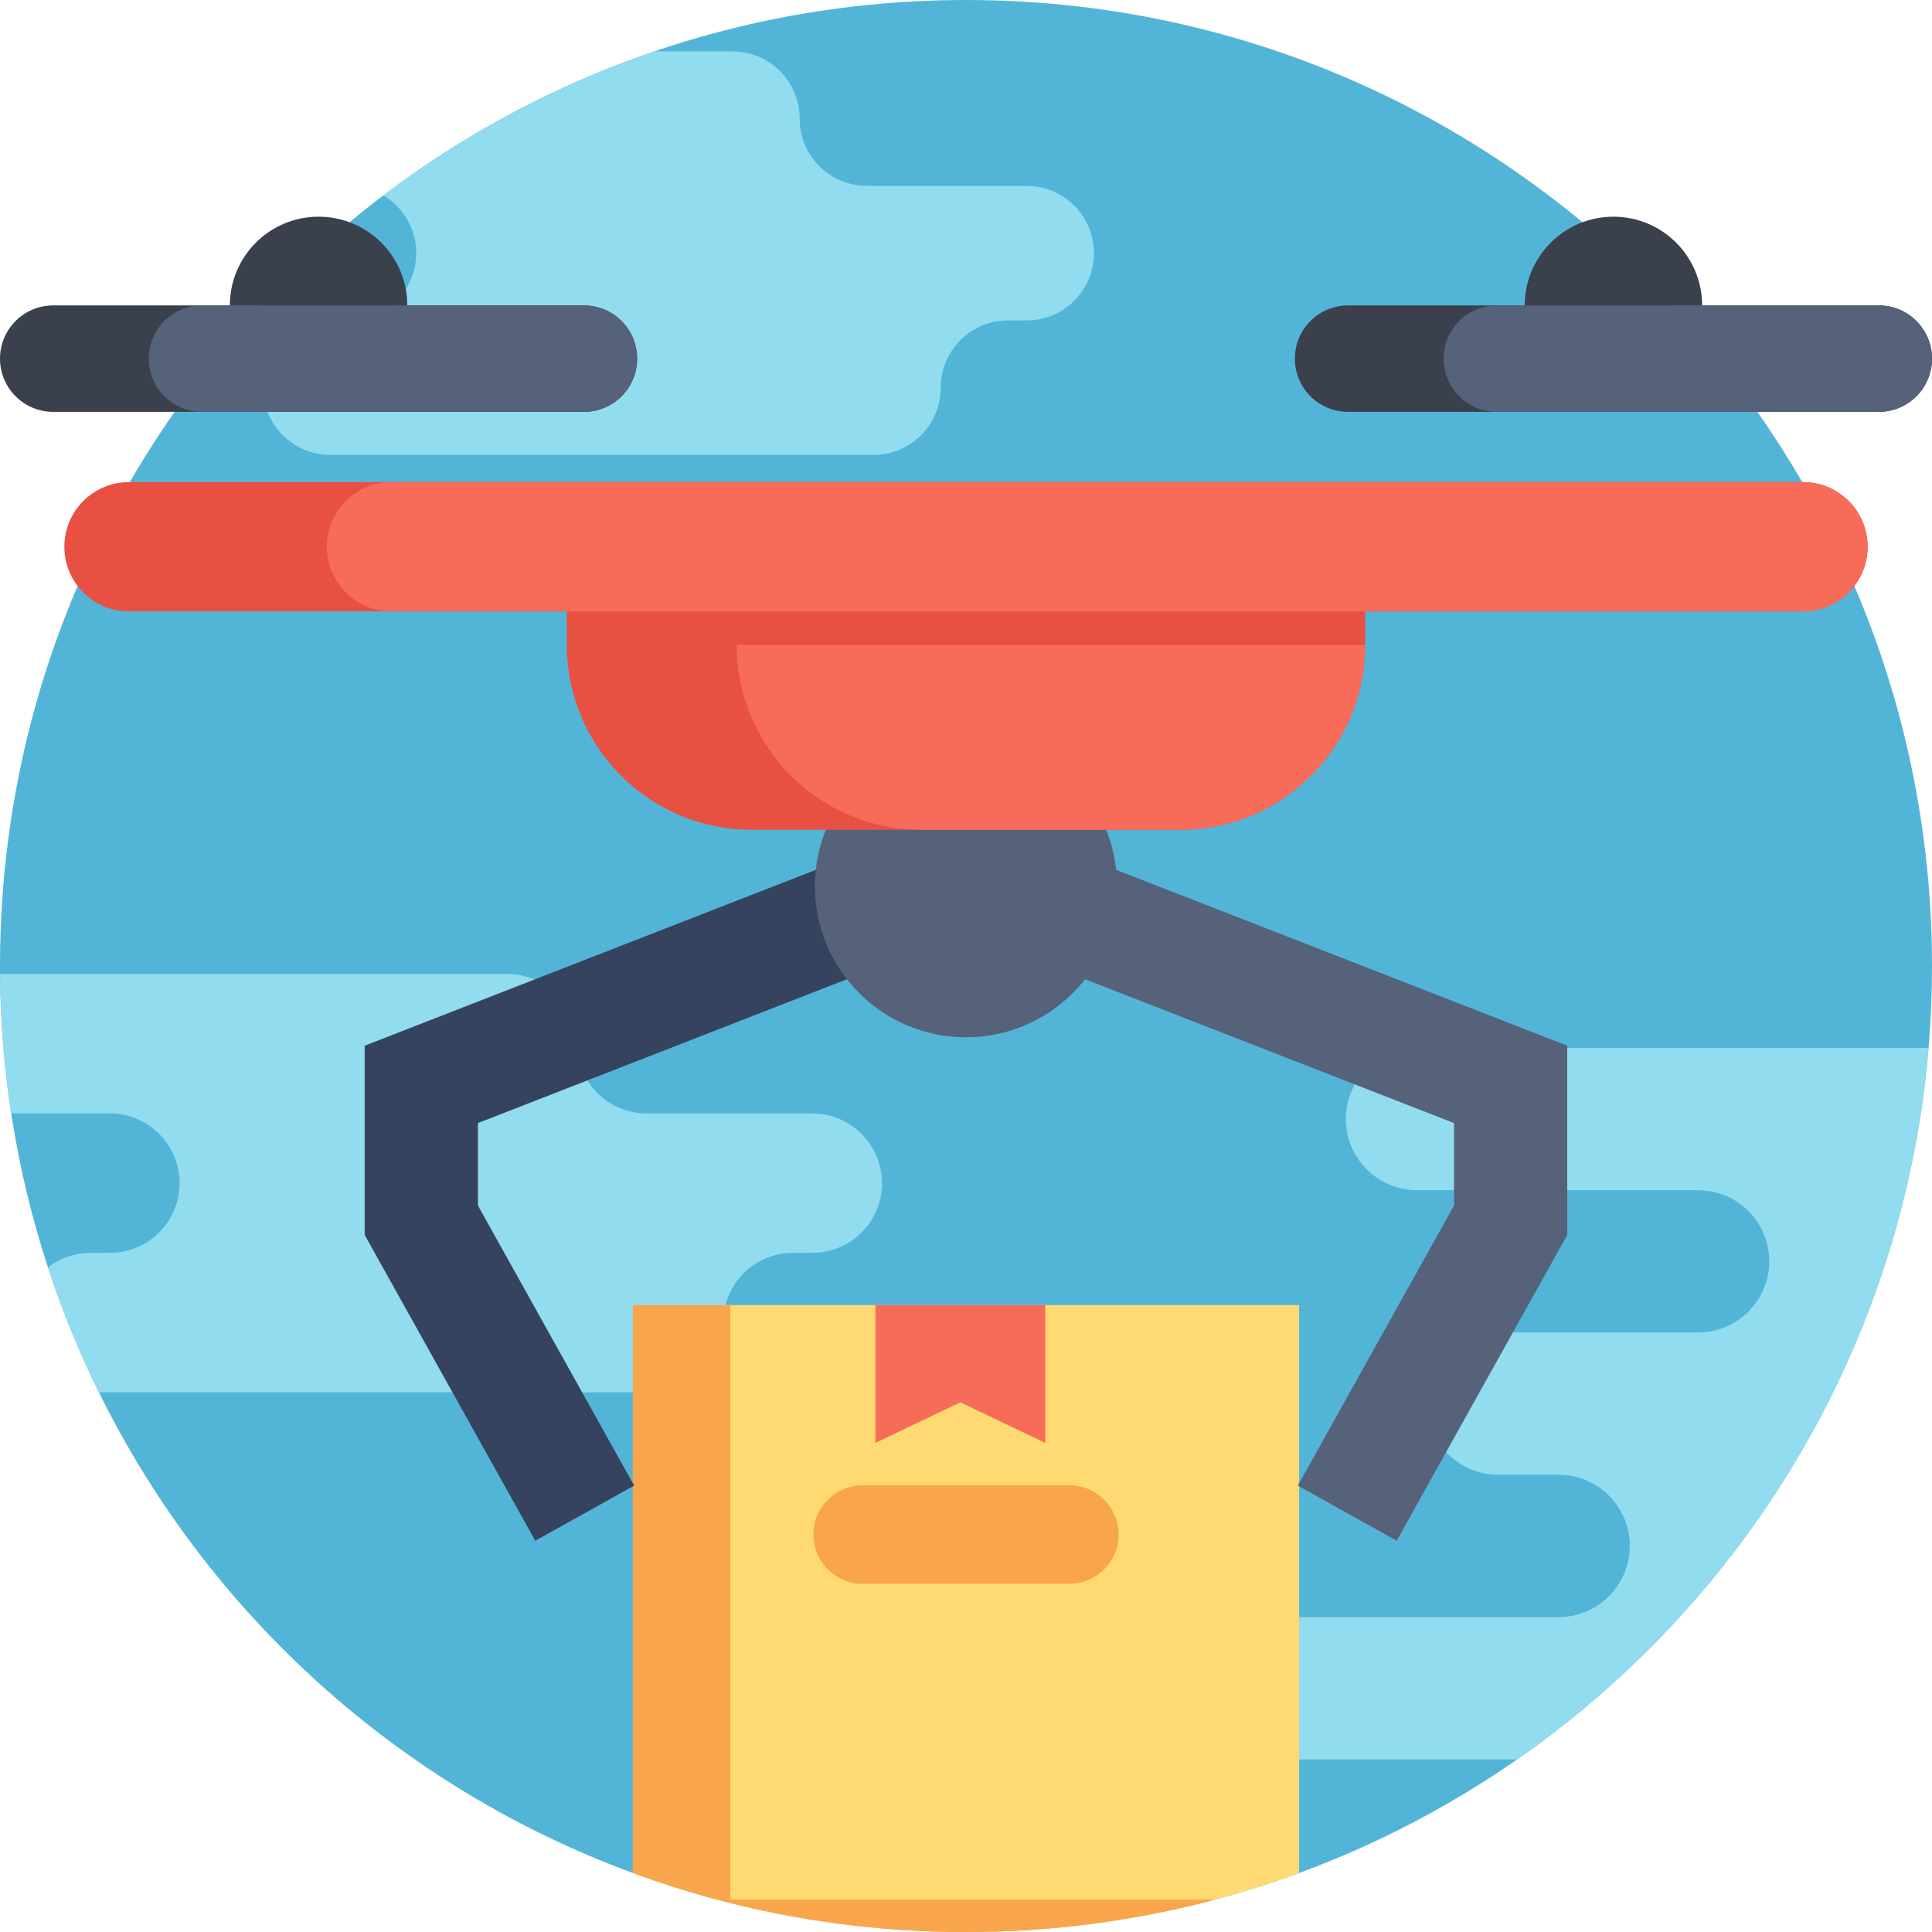
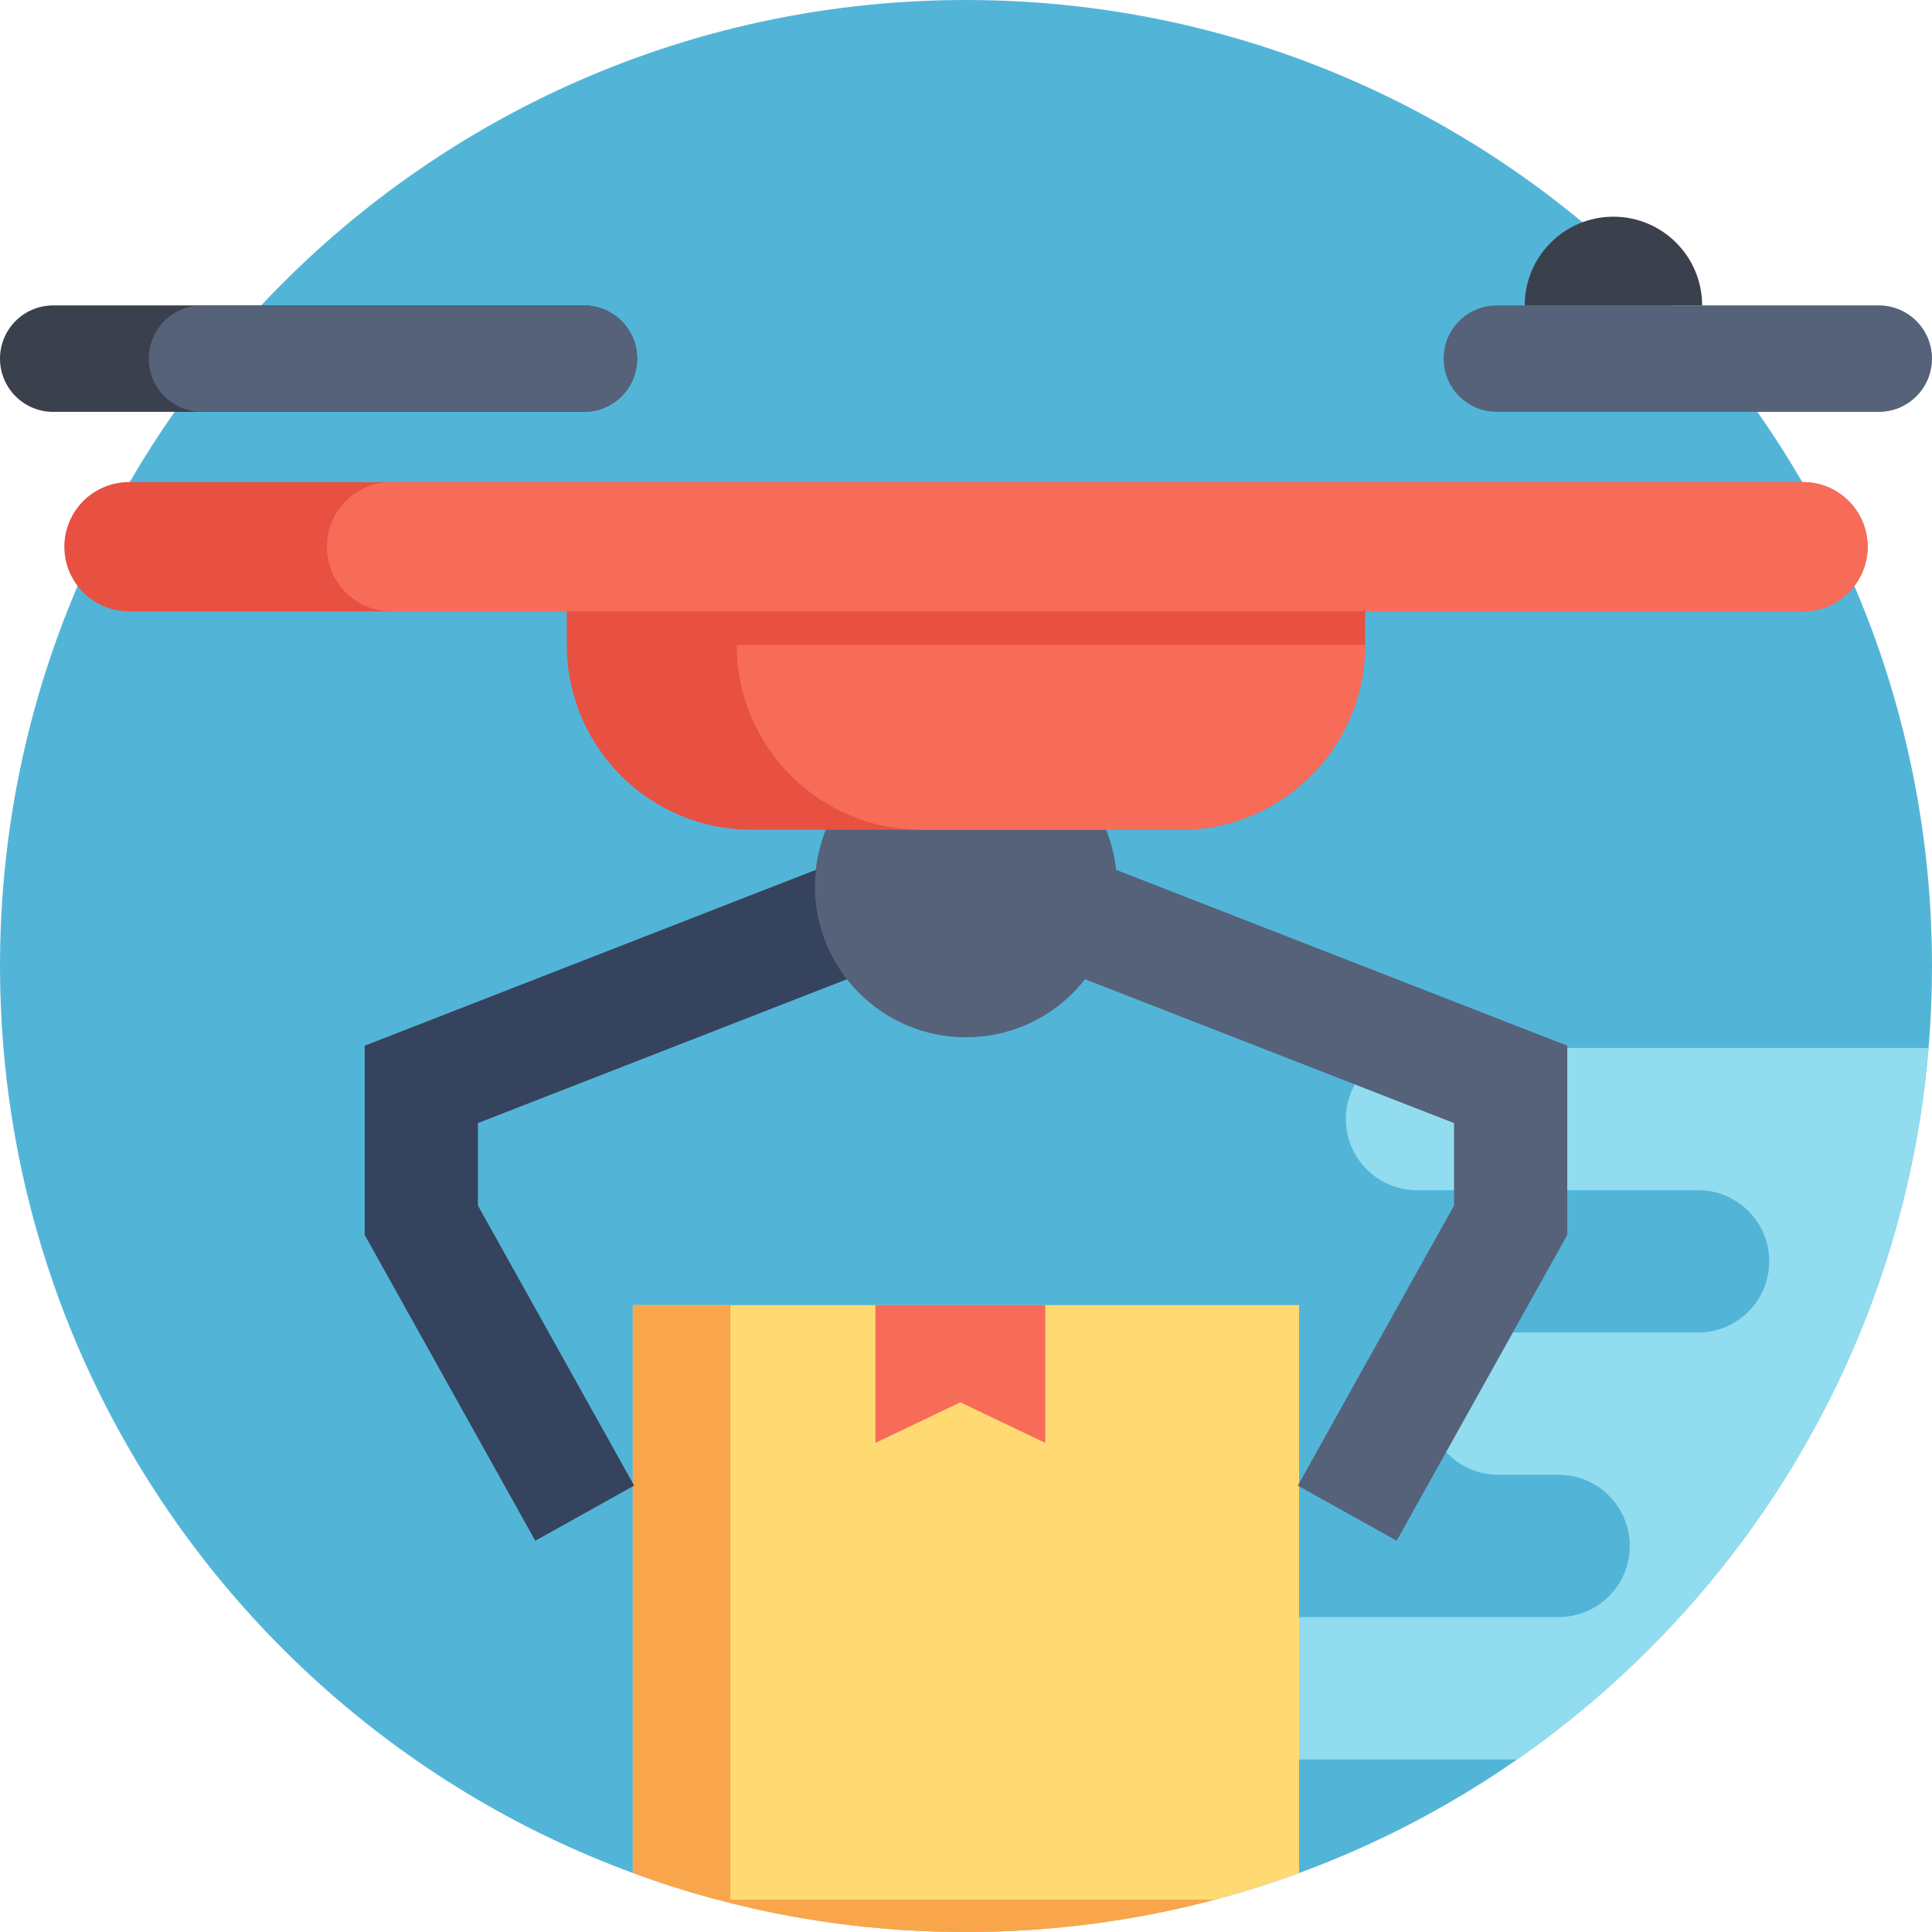
<svg xmlns="http://www.w3.org/2000/svg" height="512pt" viewBox="0 0 512 512" width="512pt">
  <path d="m512 256c0 110.363-69.832 204.402-167.715 240.367-7.285 2.676-14.723 5.039-22.301 7.043-21.055 5.602-43.164 8.59-65.984 8.59-31.035 0-60.77-5.516-88.293-15.641-61.91-22.75-112.598-68.734-141.5-127.395-5.234-10.637-9.762-21.691-13.5-33.102-4.316-13.156-7.598-26.793-9.738-40.793-1.852-12.059-2.855-24.398-2.957-36.949-.012-.699-.012-1.41-.012-2.121 0-141.387 114.613-256 256-256 78.504 0 148.762 35.34 195.719 90.98 30.469 36.09 51.129 80.738 57.879 129.828 1.586 11.504 2.402 23.25 2.402 35.191zm0 0" fill="#52b5d8" />
  <g fill="#92dcf0">
-     <path d="m233.734 313.543c0 10.207-8.266 18.473-18.477 18.473h-5.129c-5.098 0-9.719 2.07-13.062 5.414s-5.41 7.961-5.41 13.059c0 10.199-8.266 18.477-18.477 18.477h-146.973c-5.234-10.637-9.762-21.691-13.5-33.102 3.125-2.406 7.031-3.848 11.285-3.848h5.129c5.098 0 9.719-2.066 13.062-5.41s5.41-7.965 5.41-13.062c0-10.199-8.273-18.473-18.473-18.473h-26.152c-1.852-12.059-2.855-24.398-2.957-36.949h134.426c10.199 0 18.473 8.277 18.473 18.473 0 10.211 8.266 18.477 18.473 18.477h43.875c5.109 0 9.73 2.066 13.062 5.41 3.344 3.344 5.414 7.965 5.414 13.062zm0 0" />
    <path d="m511.082 277.703c-1.965 23.508-7.117 46.109-15.016 67.387-12.215 32.922-31.012 62.648-54.797 87.57-11.891 12.465-25.035 23.742-39.223 33.613h-93.344c-5.207 0-9.918-2.121-13.324-5.535-3.418-3.406-5.527-8.121-5.527-13.332 0-10.418 8.441-18.863 18.852-18.863h104.344c5.203 0 9.93-2.098 13.324-5.516 3.418-3.406 5.539-8.121 5.539-13.332 0-10.418-8.445-18.863-18.863-18.863h-15.996c-5.203 0-9.926-2.109-13.324-5.527-3.414-3.406-5.535-8.117-5.535-13.32 0-10.418 8.453-18.859 18.859-18.859h52.957c5.203 0 9.926-2.113 13.34-5.527 3.398-3.41 5.52-8.121 5.52-13.324 0-10.418-8.453-18.859-18.859-18.859h-74.48c-5.211 0-9.926-2.113-13.332-5.527-3.414-3.406-5.527-8.121-5.527-13.324 0-10.418 8.445-18.859 18.859-18.859zm0 0" />
-     <path d="m289.906 67.094c0 9.844-7.98 17.816-17.824 17.816h-4.953c-4.922 0-9.375 1.992-12.602 5.223-3.23 3.23-5.227 7.68-5.227 12.602 0 9.844-7.98 17.824-17.824 17.824h-143.945c-4.922 0-9.371-1.992-12.602-5.223-3.23-3.23-5.223-7.68-5.223-12.602 0-9.844 7.98-17.824 17.824-17.824h4.953c4.922 0 9.371-1.996 12.602-5.215 3.219-3.23 5.215-7.68 5.215-12.602 0-6.5-3.48-12.195-8.684-15.309 21.535-16.32 45.723-29.301 71.816-38.172h20.656c9.852 0 17.824 7.984 17.824 17.828s7.984 17.824 17.828 17.824h42.34c4.922 0 9.371 1.996 12.602 5.227 3.227 3.219 5.223 7.68 5.223 12.602zm0 0" />
  </g>
  <path d="m344.285 345.871v150.496c-7.285 2.676-14.723 5.039-22.301 7.043-21.055 5.602-43.164 8.59-65.984 8.59-31.035 0-60.77-5.516-88.293-15.641v-150.488zm0 0" fill="#ffda73" />
  <path d="m321.984 503.41c-21.055 5.602-43.164 8.59-65.984 8.59-31.035 0-60.77-5.516-88.293-15.641v-150.488h25.84v157.539zm0 0" fill="#f9a54b" />
-   <path d="m283.395 419.719h-54.793c-7.207 0-13.047-5.844-13.047-13.047s5.84-13.047 13.047-13.047h54.793c7.203 0 13.043 5.844 13.043 13.047s-5.84 13.047-13.043 13.047zm0 0" fill="#f9a54b" />
  <path d="m277.004 382.379-22.504-10.75-22.504 10.75v-36.504h45.008zm0 0" fill="#f76c59" />
  <path d="m96.648 277.121 152.57-59.473v32.203l-122.566 47.777v21.844l41.406 74.23-26.207 14.613-45.203-81.043zm0 0" fill="#36435e" />
  <path d="m415.34 277.121v50.152l-45.203 81.043-26.199-14.613 41.398-74.23v-21.844l-110.539-43.09v-32.203zm0 0" fill="#55627a" />
  <path d="m296.027 234.863c0 22.109-17.922 40.031-40.031 40.031s-40.035-17.922-40.035-40.031 17.926-40.035 40.035-40.035 40.031 17.926 40.031 40.035zm0 0" fill="#55627a" />
  <path d="m168.844 95.043c0 3.895-1.578 7.43-4.125 9.977-2.551 2.551-6.082 4.129-9.969 4.129h-140.645c-7.793 0-14.105-6.312-14.105-14.105 0-3.898 1.578-7.43 4.129-9.98 2.559-2.551 6.078-4.125 9.977-4.125h140.645c7.785 0 14.094 6.309 14.094 14.105zm0 0" fill="#3b404d" />
  <path d="m168.844 95.043c0 3.895-1.578 7.43-4.125 9.977-2.551 2.551-6.082 4.129-9.969 4.129h-101.219c-7.797 0-14.105-6.312-14.105-14.105 0-3.898 1.574-7.43 4.125-9.98s6.082-4.125 9.98-4.125h101.219c7.785 0 14.094 6.309 14.094 14.105zm0 0" fill="#55627a" />
-   <path d="m107.934 80.938c0-12.984-10.527-23.512-23.512-23.512s-23.508 10.527-23.508 23.512" fill="#3b404d" />
-   <path d="m511.996 95.043c0 3.895-1.578 7.43-4.125 9.977-2.551 2.551-6.082 4.129-9.969 4.129h-140.645c-7.793 0-14.105-6.312-14.105-14.105 0-3.898 1.578-7.43 4.125-9.98 2.562-2.551 6.082-4.125 9.98-4.125h140.645c7.785 0 14.094 6.309 14.094 14.105zm0 0" fill="#3b404d" />
  <path d="m511.996 95.043c0 3.895-1.578 7.43-4.125 9.977-2.551 2.551-6.082 4.129-9.969 4.129h-101.219c-7.797 0-14.109-6.312-14.109-14.105 0-3.898 1.578-7.43 4.129-9.98s6.082-4.125 9.98-4.125h101.219c7.785 0 14.094 6.309 14.094 14.105zm0 0" fill="#55627a" />
  <path d="m451.082 80.938c0-12.984-10.523-23.512-23.508-23.512s-23.508 10.527-23.508 23.512" fill="#3b404d" />
  <path d="m361.785 149.379v21.535c0 27.051-21.934 48.984-48.984 48.984h-113.613c-27.051 0-48.984-21.934-48.984-48.984v-21.535zm0 0" fill="#e85142" />
  <path d="m361.785 170.914c0 27.051-21.934 48.984-48.984 48.984h-68.555c-27.062 0-48.996-21.934-48.996-48.984zm0 0" fill="#f76c59" />
-   <path d="m494.938 144.895c0 4.723-1.914 9.008-5.016 12.113-3.105 3.102-7.387 5.016-12.109 5.016h-443.625c-9.465 0-17.133-7.672-17.133-17.129 0-4.73 1.922-9.016 5.012-12.121 3.105-3.09 7.391-5.016 12.121-5.016h443.625c9.453 0 17.125 7.672 17.125 17.137zm0 0" fill="#e85142" />
+   <path d="m494.938 144.895c0 4.723-1.914 9.008-5.016 12.113-3.105 3.102-7.387 5.016-12.109 5.016h-443.625c-9.465 0-17.133-7.672-17.133-17.129 0-4.73 1.922-9.016 5.012-12.121 3.105-3.09 7.391-5.016 12.121-5.016h443.625c9.453 0 17.125 7.672 17.125 17.137m0 0" fill="#e85142" />
  <path d="m494.938 144.895c0 4.723-1.914 9.008-5.016 12.113-3.105 3.102-7.387 5.016-12.109 5.016h-374.043c-9.469 0-17.137-7.672-17.137-17.129 0-4.73 1.91-9.016 5.016-12.121 3.102-3.09 7.387-5.016 12.121-5.016h374.043c9.453 0 17.125 7.672 17.125 17.137zm0 0" fill="#f76c59" />
</svg>